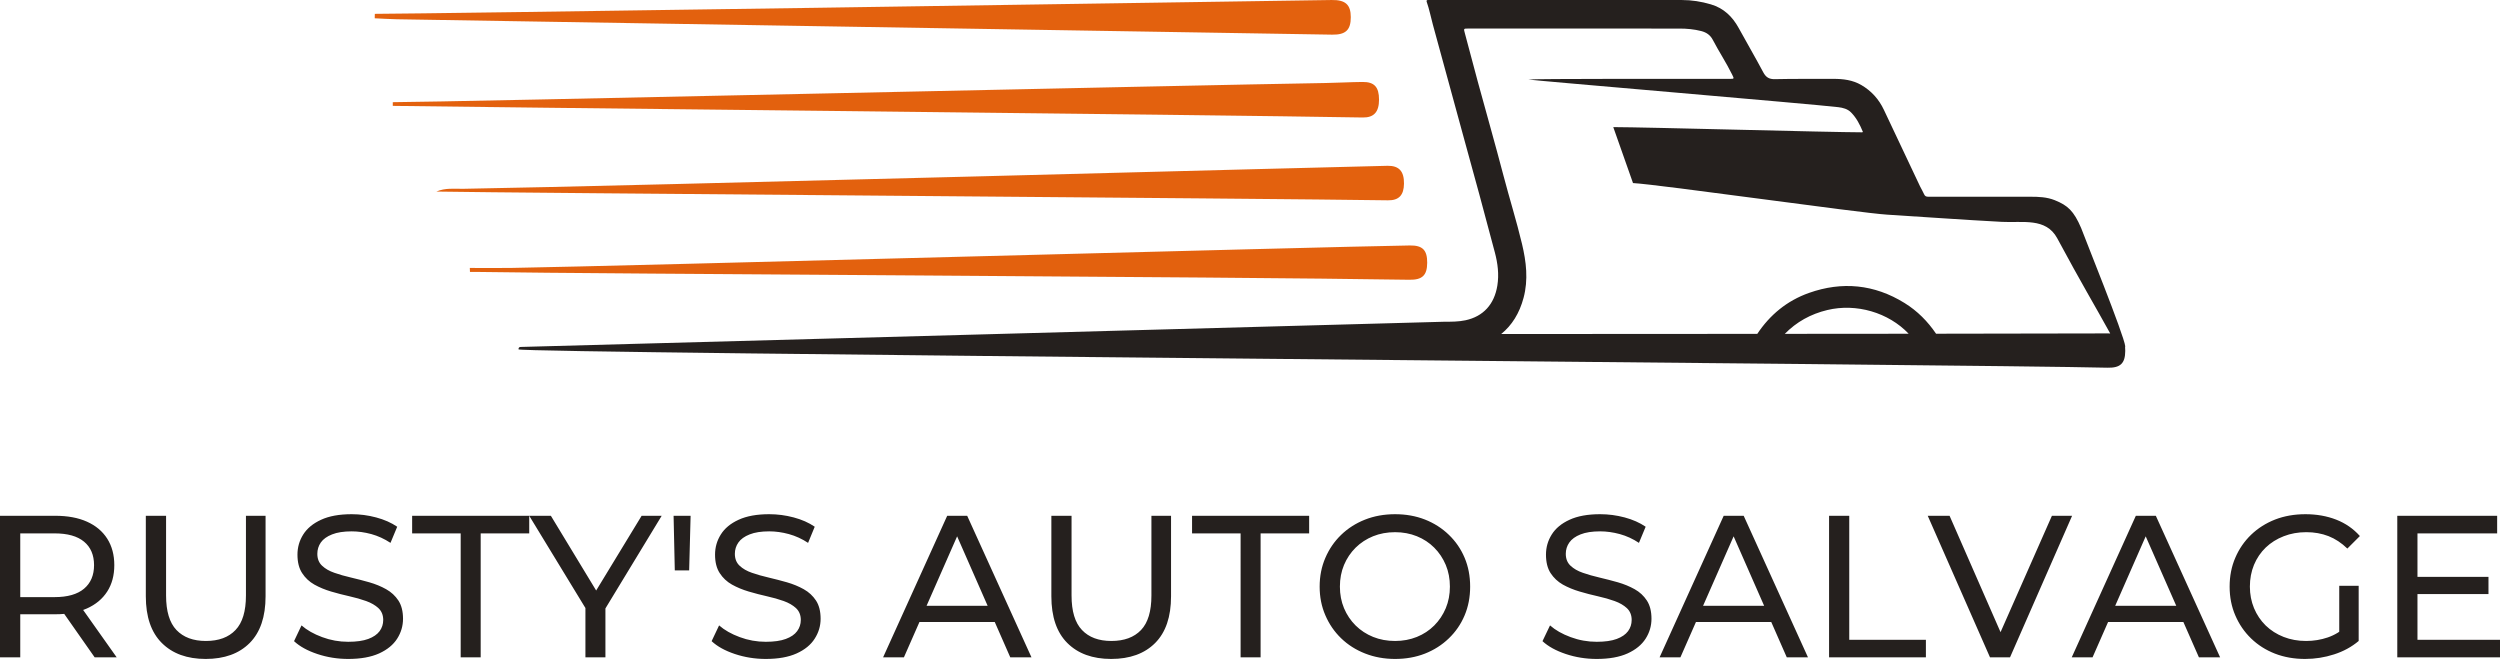
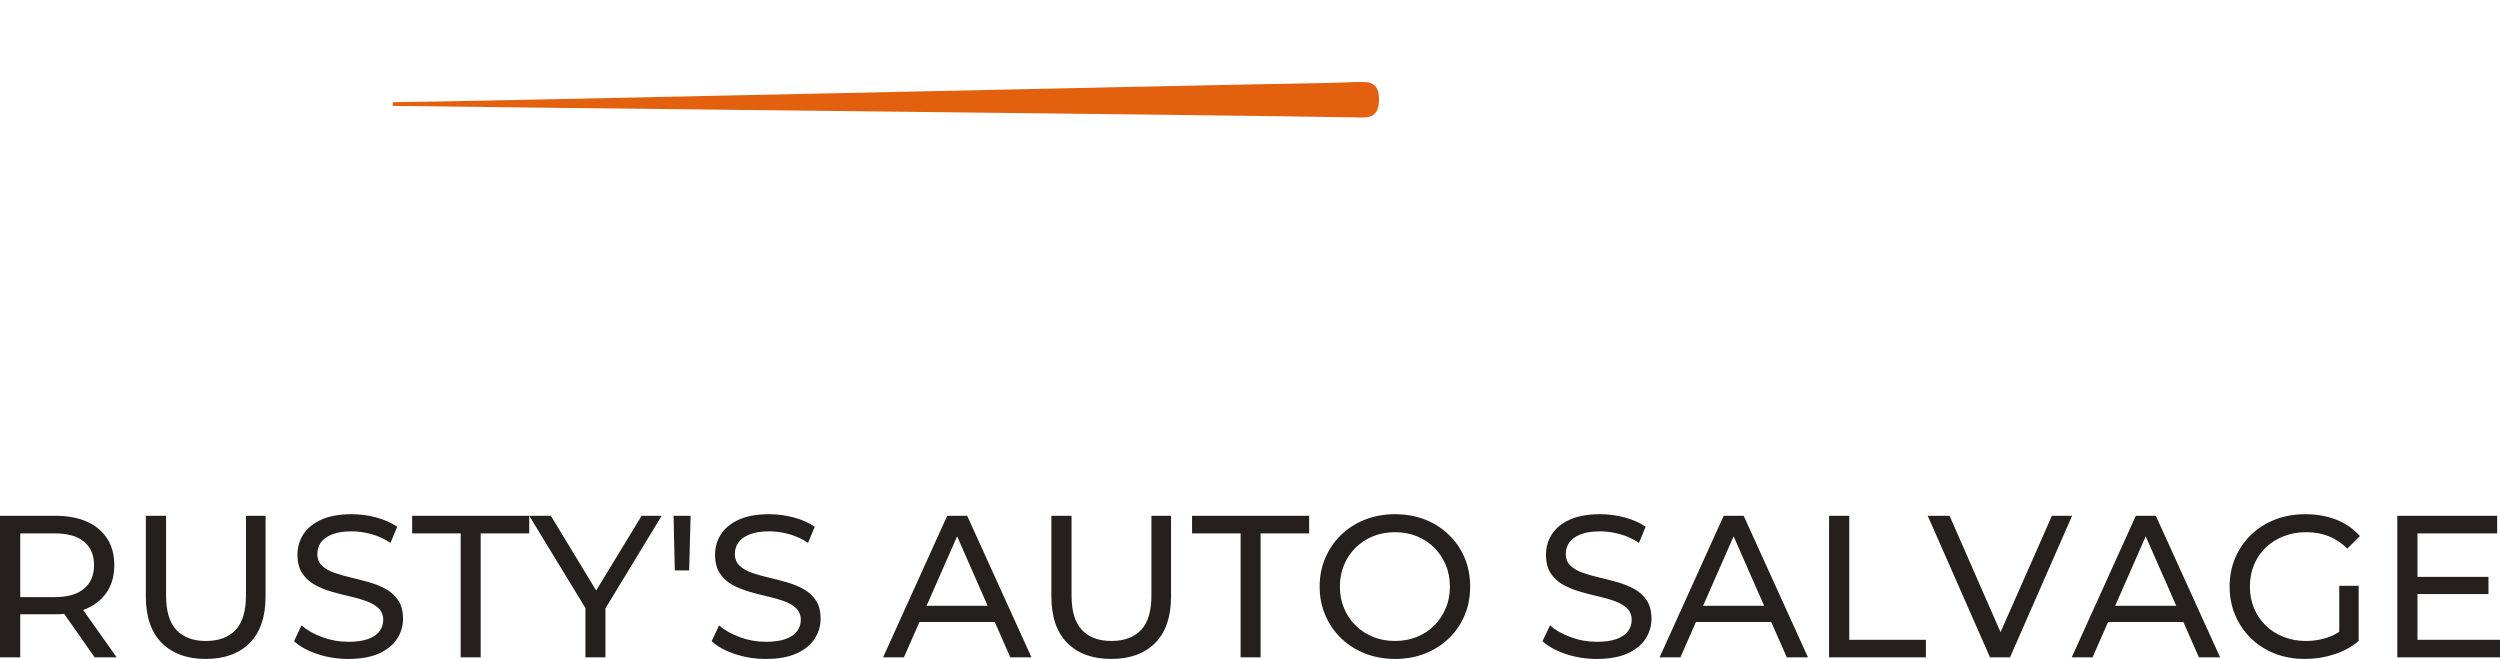
<svg xmlns="http://www.w3.org/2000/svg" xmlns:ns1="http://www.inkscape.org/namespaces/inkscape" xmlns:ns2="http://sodipodi.sourceforge.net/DTD/sodipodi-0.dtd" width="395.01mm" height="104.116mm" viewBox="0 0 395.01 104.116" version="1.1" id="svg1" ns1:version="1.3 (0e150ed6c4, 2023-07-21)" ns2:docname="rustys-auto-salvage.svg">
  <ns2:namedview id="namedview1" pagecolor="#ffffff" bordercolor="#666666" borderopacity="1.0" ns1:showpageshadow="2" ns1:pageopacity="0.0" ns1:pagecheckerboard="0" ns1:deskcolor="#d1d1d1" ns1:document-units="mm" ns1:zoom="0.65477694" ns1:cx="756.74626" ns1:cy="-51.162462" ns1:window-width="1920" ns1:window-height="991" ns1:window-x="-9" ns1:window-y="-9" ns1:window-maximized="1" ns1:current-layer="layer1" />
  <defs id="defs1" />
  <g ns1:label="Layer 1" ns1:groupmode="layer" id="layer1" transform="translate(-89.995,-235.439)">
    <svg version="1.1" id="Layer_1" x="149.202" y="235.439" viewBox="67.65 814.837 1864.711 391.7" xml:space="preserve" height="58.101" width="276.595" preserveAspectRatio="xMinYMin" enable-background="new 0 0 2000 2000" style="overflow:visible">
-       <path class="st0" d="m 1087.52,851.75 c 14.41,0.24 19.88,-4.98 19.86,-18.69 -0.02,-13.25 -5.7,-18.45 -20.42,-18.21 -154.67,2.49 -971.05,14.74 -1019.2,14.74 -0.04,1.58 -0.07,3.16 -0.11,4.73 7.87,0.35 15.73,0.9 23.6,1.03 173.95,2.81 838.14,13.73 996.27,16.4 z" style="fill:#e3610e;fill-opacity:1" id="path1" />
      <path class="st0" d="m 1137.46,920.94 c -0.02,-13.35 -4.95,-18.9 -17.48,-18.79 -13.11,0.11 -26.21,0.9 -39.31,1.11 -139.23,2.24 -944.44,20.43 -993.78,20.43 0,1.31 0,2.62 0,3.93 59.36,1.1 875.41,9.52 1033.14,12.38 11.99,0.22 17.44,-5.88 17.43,-19.06 z" style="fill:#e3610e;fill-opacity:1" id="path2" />
-       <path class="st0" d="m 1164.04,1010.36 c 0.14,-13.01 -5.25,-19.08 -17.36,-18.91 -29.31,0.43 -808.43,21.54 -984.67,24.5 -9.53,0.16 -19.23,-1.2 -28.64,2.95 75.96,1.47 890.93,7.41 1013.57,9.32 11.78,0.18 16.97,-5.55 17.1,-17.86 z" style="fill:#e3610e;fill-opacity:1" id="path3" />
-       <path class="st0" d="m 1188.77,1094.76 c 0.07,-13.56 -4.93,-18.67 -18.57,-18.45 -96,1.52 -834.53,21.87 -956.76,23.92 -14.83,0.25 -29.67,0.03 -44.5,0.03 0.06,1.42 0.11,2.83 0.17,4.25 3.04,0 6.08,-0.04 9.12,0.01 136.1,2.2 794.84,5.1 991.49,8.32 13.86,0.23 18.98,-4.73 19.05,-18.08 z" style="fill:#e3610e;fill-opacity:1" id="path4" />
-       <path class="st1" d="m 1932.17,1184.28 c 0.1,-0.16 0.2,-0.33 0.19,-0.45 -1.17,-11.78 -44.02,-117.72 -47.04,-126.18 -7.8,-18.15 -14.21,-24.01 -28.11,-29.59 -8.36,-3.35 -17.14,-3.66 -25.98,-3.66 -47.35,0.01 -61.35,-0.05 -108.7,0 -2.36,0 -3.61,-0.63 -4.53,-2.82 -1.17,-2.8 -2.88,-5.37 -4.18,-8.12 -12.88,-27.21 -25.72,-54.44 -38.58,-81.65 -5.31,-11.24 -13.28,-20.13 -24.02,-26.39 -9.22,-5.37 -19.41,-6.62 -29.89,-6.57 -20.68,0.11 -41.36,-0.17 -62.03,0.3 -6.28,0.14 -9.68,-1.89 -12.59,-7.37 -8.4,-15.84 -17.49,-31.31 -26.09,-47.04 -6.71,-12.27 -16.03,-21.23 -29.71,-25.27 -10.09,-2.98 -20.37,-4.61 -30.88,-4.62 -89.3,-0.02 -178.6,-0.01 -267.9,-0.01 -0.82,0 -1.65,0.03 -2.47,0 -1.49,-0.04 -1.86,0.67 -1.4,1.99 2.8,7.97 4.38,16.27 6.6,24.4 10.83,39.52 21.52,79.08 32.41,118.58 11.39,41.31 22.75,82.63 33.62,124.08 3.03,11.55 4.53,23.17 2.61,35.14 -3.2,19.92 -14.92,32.9 -34,36.97 -7.4,1.58 -14.96,1.55 -22.49,1.55 0,0 -978.71,26.85 -983.41,26.84 -1.79,0 -2.85,0.44 -2.77,2.59 0.15,4.13 1559.84,16.17 1692.43,19.54 13.9,0.35 19.02,-4.56 19.09,-17.91 0.01,-1.56 -0.05,-2.99 -0.18,-4.33 z m -362.48,-13.82 c 12.42,-12.64 27.48,-21.1 45.27,-25.37 30.84,-7.41 65.18,2.59 86.68,25.26 -40.04,0.04 -84.38,0.08 -131.95,0.11 z m 344.06,-0.47 c -17.76,0.12 -85.01,0.23 -182.93,0.33 -8.83,-13.02 -19.75,-24.17 -33.6,-32.74 -32.18,-19.92 -66.48,-23.22 -101.71,-10.74 -23.65,8.38 -41.75,23.53 -55.13,43.64 -83.89,0.06 -176.65,0.11 -272.8,0.16 11.35,-9.2 19.43,-21.97 23.86,-38.62 5.13,-19.26 2.86,-38.34 -1.68,-57.37 -5.84,-24.5 -13.39,-48.53 -19.77,-72.88 -8.75,-33.4 -18.25,-66.61 -27.33,-99.93 -4.68,-17.17 -9.13,-34.4 -13.77,-51.58 -1.36,-5.03 -1.49,-5.02 3.78,-5.02 74.96,0 149.92,0 224.89,0.03 7.77,0 15.48,0.69 23.04,2.63 5.45,1.4 9.65,4.12 12.41,9.41 6.5,12.46 14.31,24.21 20.52,36.84 2.33,4.73 2.46,4.7 -2.65,4.7 -39.12,-0.02 -210.55,-0.25 -214.42,0.71 5.33,1.01 303.38,26.22 330.07,29.42 5.12,0.62 10.03,1.85 13.75,5.62 5.84,5.92 9.53,13.2 12.64,20.82 -0.43,0.19 -0.65,0.36 -0.86,0.36 -34.66,-0.05 -230.43,-5.5 -265.08,-5.55 l 21.02,59.6 c 29.9,1.77 240.66,31.76 270.55,33.64 40.79,2.56 81.57,5.52 122.38,7.69 22.17,1.18 46.9,-4.74 58.92,17.4 26.09,48.59 40.51,72.42 56.48,101.48 -0.83,-0.04 -1.69,-0.06 -2.58,-0.05 z" style="fill:#25201e;fill-opacity:1" id="path5" />
    </svg>
    <svg y="316.685" viewBox="3.35 8.31 395.01 22.87" x="89.995" height="22.87" width="395.01" style="overflow:visible" version="1.1" id="svg6">
      <g fill="#25201e" fill-opacity="1" id="g6">
        <path d="M 6.55,30.93 H 3.35 V 8.56 h 8.73 q 2.94,0 5.01,0.93 2.08,0.93 3.2,2.68 1.12,1.76 1.12,4.19 v 0 q 0,2.43 -1.12,4.17 -1.12,1.74 -3.2,2.67 -2.07,0.92 -5.01,0.92 v 0 H 5.11 l 1.44,-1.47 z m 15.24,0 h -3.48 l -5.69,-8.12 h 3.42 z M 6.55,9.74 V 22.97 L 5.11,21.41 h 6.87 q 3.07,0 4.65,-1.33 1.58,-1.33 1.58,-3.72 v 0 q 0,-2.4 -1.58,-3.71 -1.58,-1.31 -4.65,-1.31 v 0 H 5.11 Z m 29.3,21.44 v 0 q -4.41,0 -6.93,-2.52 -2.53,-2.52 -2.53,-7.38 v 0 -12.72 h 3.2 v 12.59 q 0,3.74 1.64,5.46 1.65,1.73 4.65,1.73 v 0 q 3.04,0 4.68,-1.73 1.65,-1.72 1.65,-5.46 v 0 -12.59 h 3.1 v 12.72 q 0,4.86 -2.51,7.38 -2.51,2.52 -6.95,2.52 z m 22.52,0 v 0 q -2.55,0 -4.88,-0.78 -2.34,-0.78 -3.68,-2.03 v 0 l 1.18,-2.49 q 1.28,1.12 3.26,1.85 1.98,0.74 4.12,0.74 v 0 q 1.95,0 3.17,-0.45 1.21,-0.45 1.79,-1.23 0.57,-0.78 0.57,-1.77 v 0 q 0,-1.15 -0.75,-1.86 Q 62.4,22.46 61.2,22.03 60,21.6 58.57,21.28 57.13,20.96 55.67,20.53 54.22,20.1 53.02,19.43 51.82,18.75 51.09,17.62 50.35,16.49 50.35,14.7 v 0 q 0,-1.73 0.91,-3.18 0.92,-1.46 2.82,-2.33 1.9,-0.88 4.84,-0.88 v 0 q 1.95,0 3.86,0.51 1.92,0.51 3.33,1.47 v 0 l -1.06,2.55 q -1.44,-0.95 -3.03,-1.39 -1.6,-0.43 -3.1,-0.43 v 0 q -1.89,0 -3.1,0.48 -1.22,0.48 -1.78,1.28 -0.55,0.8 -0.55,1.79 v 0 q 0,1.18 0.75,1.88 0.75,0.71 1.95,1.12 1.19,0.42 2.63,0.75 1.44,0.34 2.89,0.75 1.46,0.42 2.65,1.09 1.2,0.67 1.94,1.79 0.73,1.12 0.73,2.88 v 0 q 0,1.69 -0.92,3.14 -0.93,1.46 -2.86,2.34 -1.94,0.87 -4.88,0.87 z M 79.3,30.93 H 76.14 V 11.34 H 68.47 V 8.56 h 18.5 v 2.78 H 79.3 Z m 19.71,0 h -3.16 v -8.56 l 0.74,1.98 -9.62,-15.79 h 3.42 l 8.08,13.33 h -1.85 l 8.11,-13.33 h 3.17 l -9.59,15.79 0.7,-1.98 z m 13.23,-13.74 h -2.27 l -0.19,-8.63 h 2.69 z m 12.11,13.99 v 0 q -2.55,0 -4.89,-0.78 -2.33,-0.78 -3.67,-2.03 v 0 l 1.18,-2.49 q 1.28,1.12 3.26,1.85 1.98,0.74 4.12,0.74 v 0 q 1.95,0 3.16,-0.45 1.22,-0.45 1.79,-1.23 0.58,-0.78 0.58,-1.77 v 0 q 0,-1.15 -0.75,-1.86 -0.75,-0.7 -1.95,-1.13 -1.2,-0.43 -2.64,-0.75 -1.43,-0.32 -2.89,-0.75 -1.45,-0.43 -2.65,-1.1 -1.2,-0.68 -1.93,-1.81 -0.74,-1.13 -0.74,-2.92 v 0 q 0,-1.73 0.91,-3.18 0.91,-1.46 2.81,-2.33 1.91,-0.88 4.84,-0.88 v 0 q 1.95,0 3.87,0.51 1.92,0.51 3.32,1.47 v 0 l -1.05,2.55 q -1.44,-0.95 -3.04,-1.39 -1.59,-0.43 -3.1,-0.43 v 0 q -1.88,0 -3.09,0.48 -1.22,0.48 -1.78,1.28 -0.56,0.8 -0.56,1.79 v 0 q 0,1.18 0.75,1.88 0.75,0.71 1.95,1.12 1.2,0.42 2.64,0.75 1.44,0.34 2.89,0.75 1.45,0.42 2.65,1.09 1.2,0.67 1.94,1.79 0.73,1.12 0.73,2.88 v 0 q 0,1.69 -0.93,3.14 -0.92,1.46 -2.86,2.34 -1.93,0.87 -4.87,0.87 z m 21.82,-0.25 h -3.29 L 153.01,8.56 h 3.16 l 10.16,22.37 h -3.35 l -9.04,-20.58 h 1.28 z m 15.4,-5.59 H 147.2 l 0.86,-2.56 h 12.59 z m 17.35,5.84 v 0 q -4.41,0 -6.93,-2.52 -2.52,-2.52 -2.52,-7.38 v 0 -12.72 h 3.19 v 12.59 q 0,3.74 1.65,5.46 1.64,1.73 4.64,1.73 v 0 q 3.04,0 4.69,-1.73 1.64,-1.72 1.64,-5.46 v 0 -12.59 h 3.1 v 12.72 q 0,4.86 -2.51,7.38 -2.51,2.52 -6.95,2.52 z m 23.61,-0.25 h -3.16 V 11.34 H 191.7 V 8.56 h 18.5 v 2.78 h -7.67 z m 21.25,0.25 v 0 q -2.55,0 -4.74,-0.86 -2.19,-0.86 -3.79,-2.41 -1.6,-1.55 -2.49,-3.63 -0.9,-2.07 -0.9,-4.53 v 0 q 0,-2.46 0.9,-4.54 0.89,-2.08 2.49,-3.63 1.6,-1.55 3.77,-2.41 2.17,-0.86 4.76,-0.86 v 0 q 2.56,0 4.71,0.84 2.16,0.85 3.77,2.4 1.62,1.55 2.5,3.63 0.88,2.07 0.88,4.57 v 0 q 0,2.49 -0.88,4.56 -0.88,2.08 -2.5,3.63 -1.61,1.55 -3.77,2.4 -2.15,0.84 -4.71,0.84 z m 0,-2.84 v 0 q 1.85,0 3.44,-0.64 1.58,-0.64 2.74,-1.8 1.17,-1.17 1.83,-2.74 0.65,-1.56 0.65,-3.41 v 0 q 0,-1.86 -0.65,-3.42 -0.66,-1.57 -1.83,-2.74 -1.16,-1.16 -2.74,-1.8 -1.59,-0.64 -3.44,-0.64 v 0 q -1.88,0 -3.47,0.64 -1.58,0.64 -2.76,1.8 -1.18,1.17 -1.84,2.74 -0.65,1.56 -0.65,3.42 v 0 q 0,1.85 0.65,3.41 0.66,1.57 1.84,2.74 1.18,1.16 2.76,1.8 1.59,0.64 3.47,0.64 z m 31.86,2.84 v 0 q -2.56,0 -4.89,-0.78 -2.33,-0.78 -3.68,-2.03 v 0 l 1.19,-2.49 q 1.27,1.12 3.25,1.85 1.99,0.74 4.13,0.74 v 0 q 1.95,0 3.16,-0.45 1.21,-0.45 1.79,-1.23 0.57,-0.78 0.57,-1.77 v 0 q 0,-1.15 -0.75,-1.86 -0.75,-0.7 -1.95,-1.13 -1.19,-0.43 -2.63,-0.75 -1.44,-0.32 -2.89,-0.75 -1.46,-0.43 -2.66,-1.1 -1.19,-0.68 -1.93,-1.81 -0.73,-1.13 -0.73,-2.92 v 0 q 0,-1.73 0.91,-3.18 0.91,-1.46 2.81,-2.33 1.9,-0.88 4.84,-0.88 v 0 q 1.95,0 3.87,0.51 1.91,0.51 3.32,1.47 v 0 l -1.06,2.55 q -1.43,-0.95 -3.03,-1.39 -1.6,-0.43 -3.1,-0.43 v 0 q -1.89,0 -3.1,0.48 -1.21,0.48 -1.77,1.28 -0.56,0.8 -0.56,1.79 v 0 q 0,1.18 0.75,1.88 0.75,0.71 1.95,1.12 1.2,0.42 2.63,0.75 1.44,0.34 2.9,0.75 1.45,0.42 2.65,1.09 1.2,0.67 1.93,1.79 0.73,1.12 0.73,2.88 v 0 q 0,1.69 -0.92,3.14 -0.93,1.46 -2.86,2.34 -1.93,0.87 -4.87,0.87 z m 13.22,-0.25 h -3.29 L 275.7,8.56 h 3.16 l 10.16,22.37 h -3.35 l -9.04,-20.58 h 1.28 z m 15.4,-5.59 h -14.37 l 0.86,-2.56 h 12.59 z m 23.39,5.59 h -15.3 V 8.56 h 3.19 v 19.59 h 12.11 z m 13.29,0 h -3.16 L 307.94,8.56 h 3.45 l 9.04,20.64 h -1.98 l 9.11,-20.64 h 3.19 z m 13.04,0 h -3.29 L 340.82,8.56 h 3.16 l 10.16,22.37 h -3.35 l -9.05,-20.58 h 1.28 z m 15.4,-5.59 H 335 l 0.86,-2.56 h 12.59 z m 18.18,5.84 v 0 q -2.59,0 -4.76,-0.84 -2.17,-0.85 -3.77,-2.4 -1.6,-1.55 -2.49,-3.63 -0.9,-2.07 -0.9,-4.56 v 0 q 0,-2.5 0.9,-4.57 0.89,-2.08 2.5,-3.63 1.62,-1.55 3.79,-2.4 2.17,-0.84 4.79,-0.84 v 0 q 2.65,0 4.86,0.86 2.2,0.86 3.74,2.59 v 0 l -1.98,1.98 q -1.38,-1.34 -2.99,-1.97 -1.61,-0.62 -3.5,-0.62 v 0 q -1.92,0 -3.56,0.64 -1.65,0.64 -2.85,1.79 -1.19,1.15 -1.85,2.73 -0.65,1.58 -0.65,3.44 v 0 q 0,1.82 0.65,3.4 0.66,1.58 1.85,2.75 1.2,1.16 2.83,1.8 1.63,0.64 3.55,0.64 v 0 q 1.79,0 3.43,-0.56 1.65,-0.56 3.05,-1.87 v 0 l 1.83,2.43 q -1.67,1.41 -3.89,2.12 -2.22,0.72 -4.58,0.72 z m 8.47,-2.84 -3.07,-0.42 v -8.3 h 3.07 z m 9.01,-7.41 v -2.72 h 11.5 v 2.72 z m 0.28,-9.59 v 16.81 h 13.04 v 2.78 H 382.13 V 8.56 h 15.78 v 2.78 z" id="path6" />
      </g>
    </svg>
  </g>
</svg>